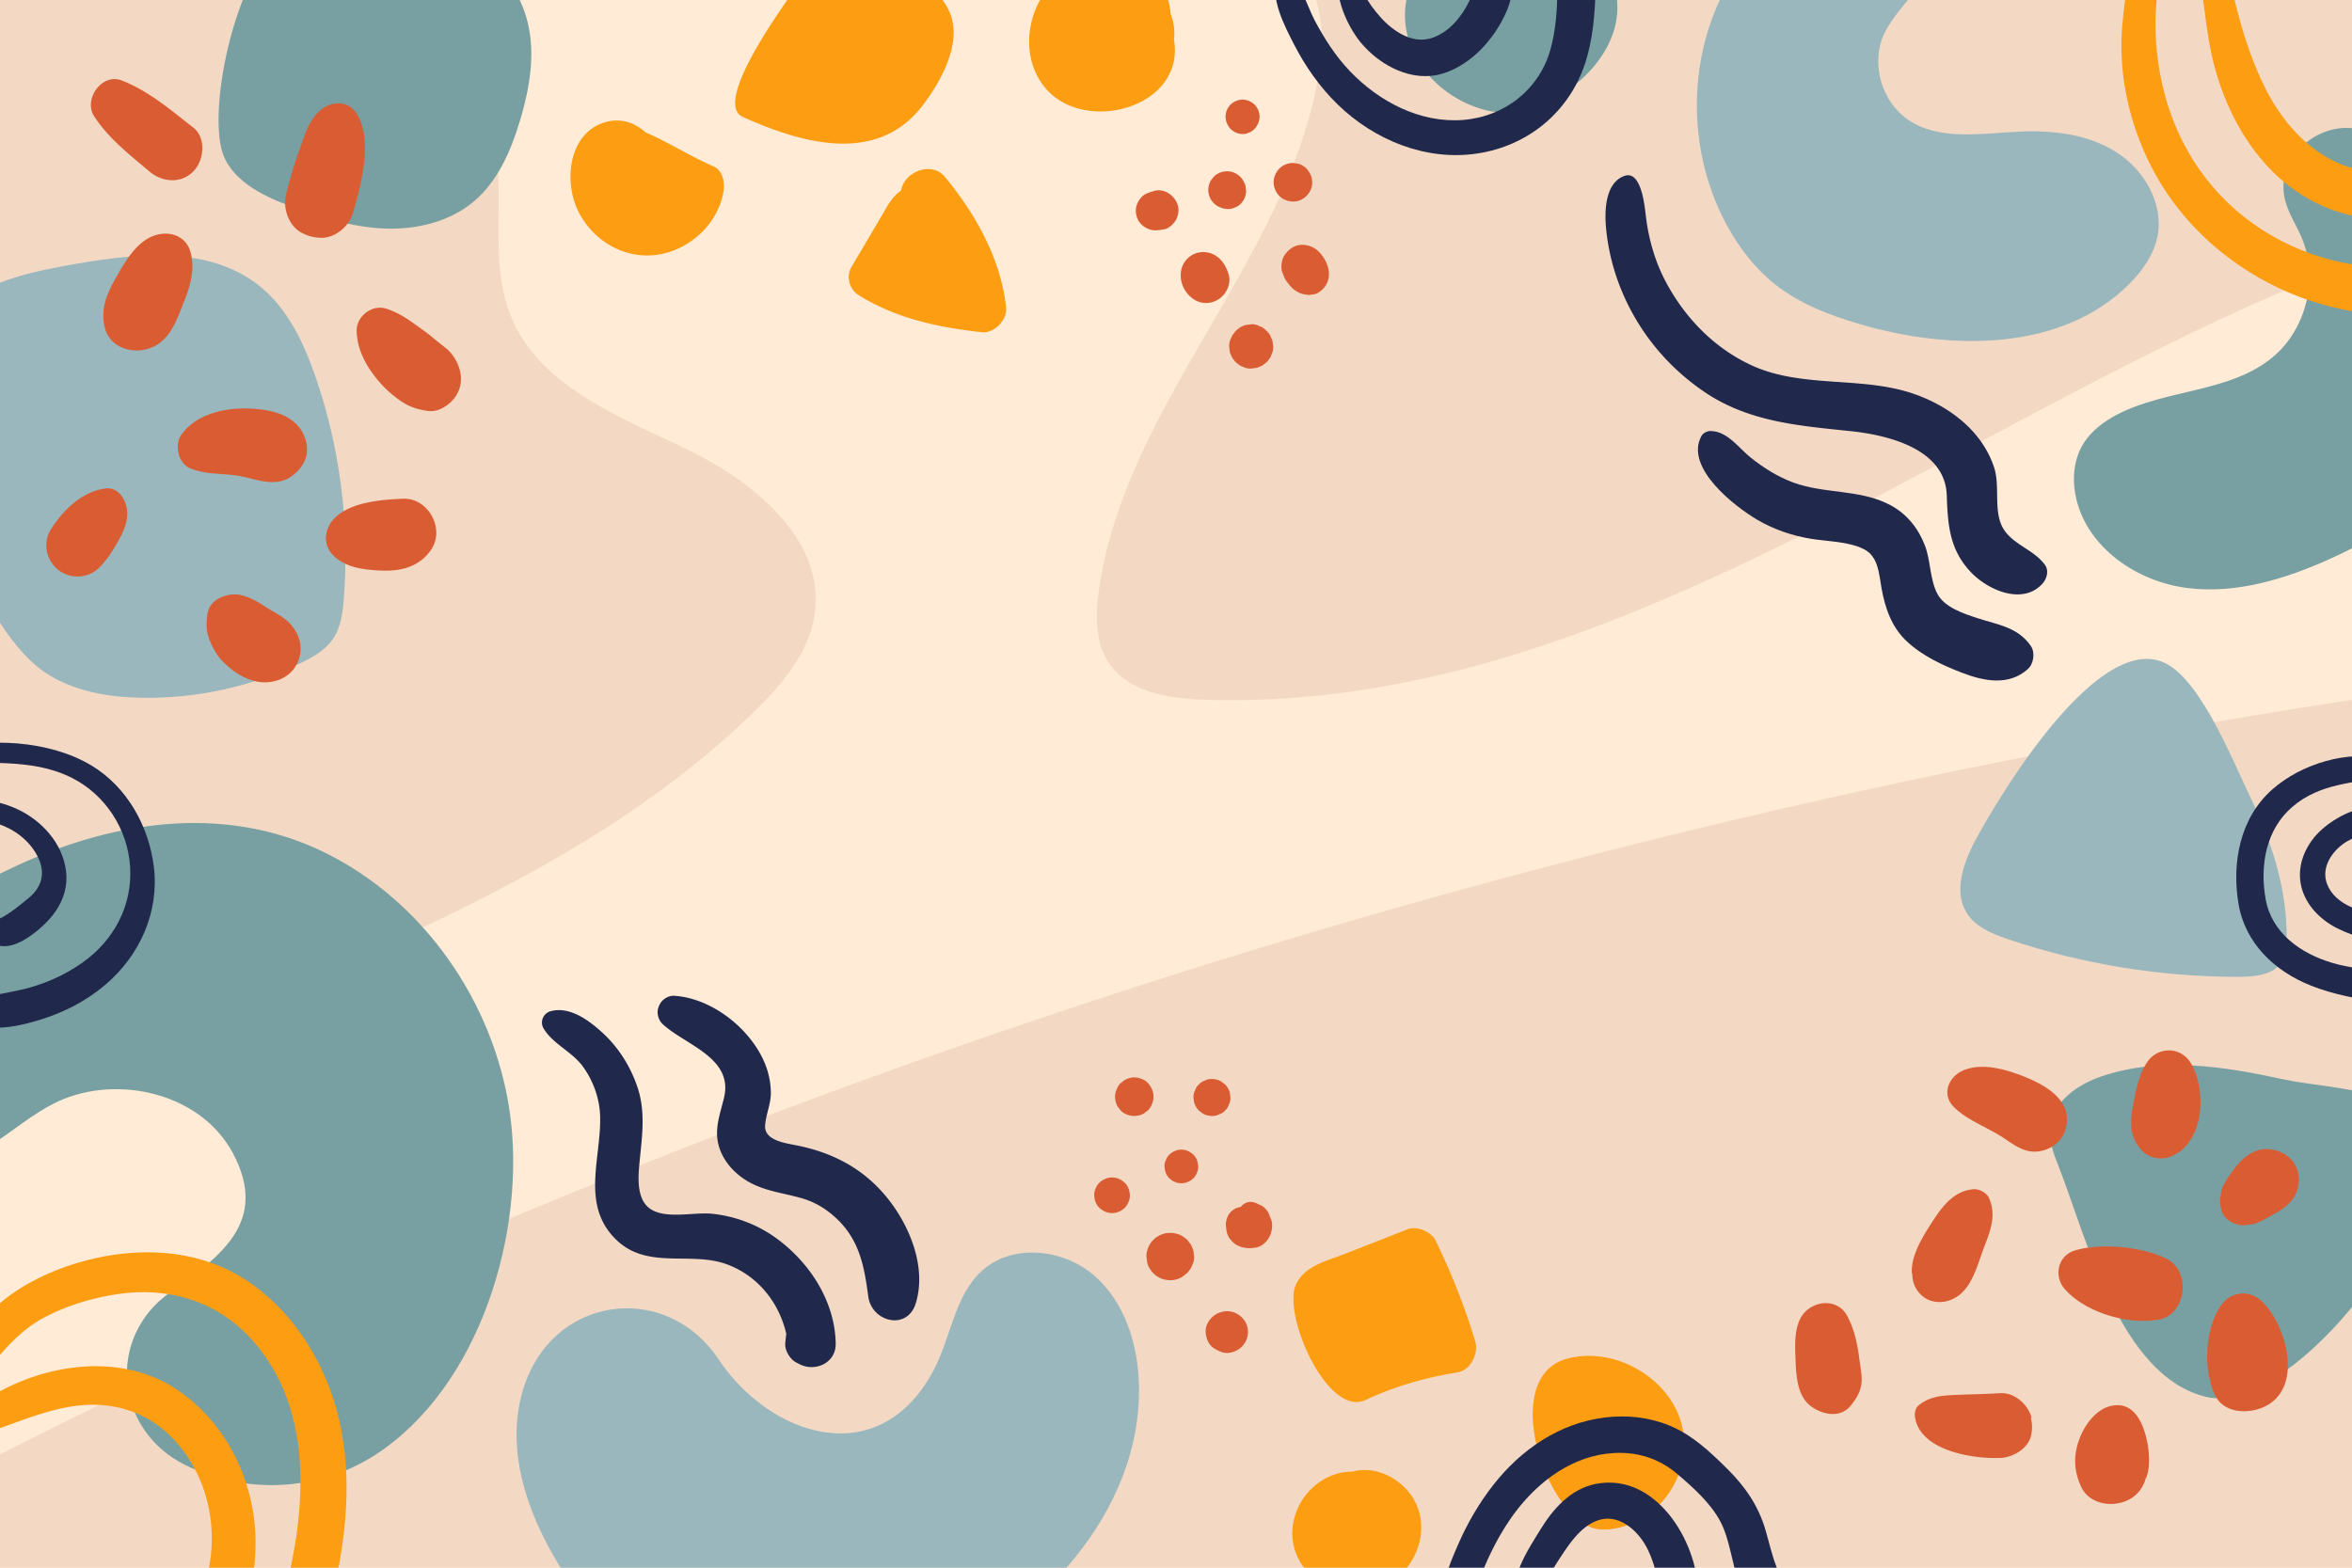
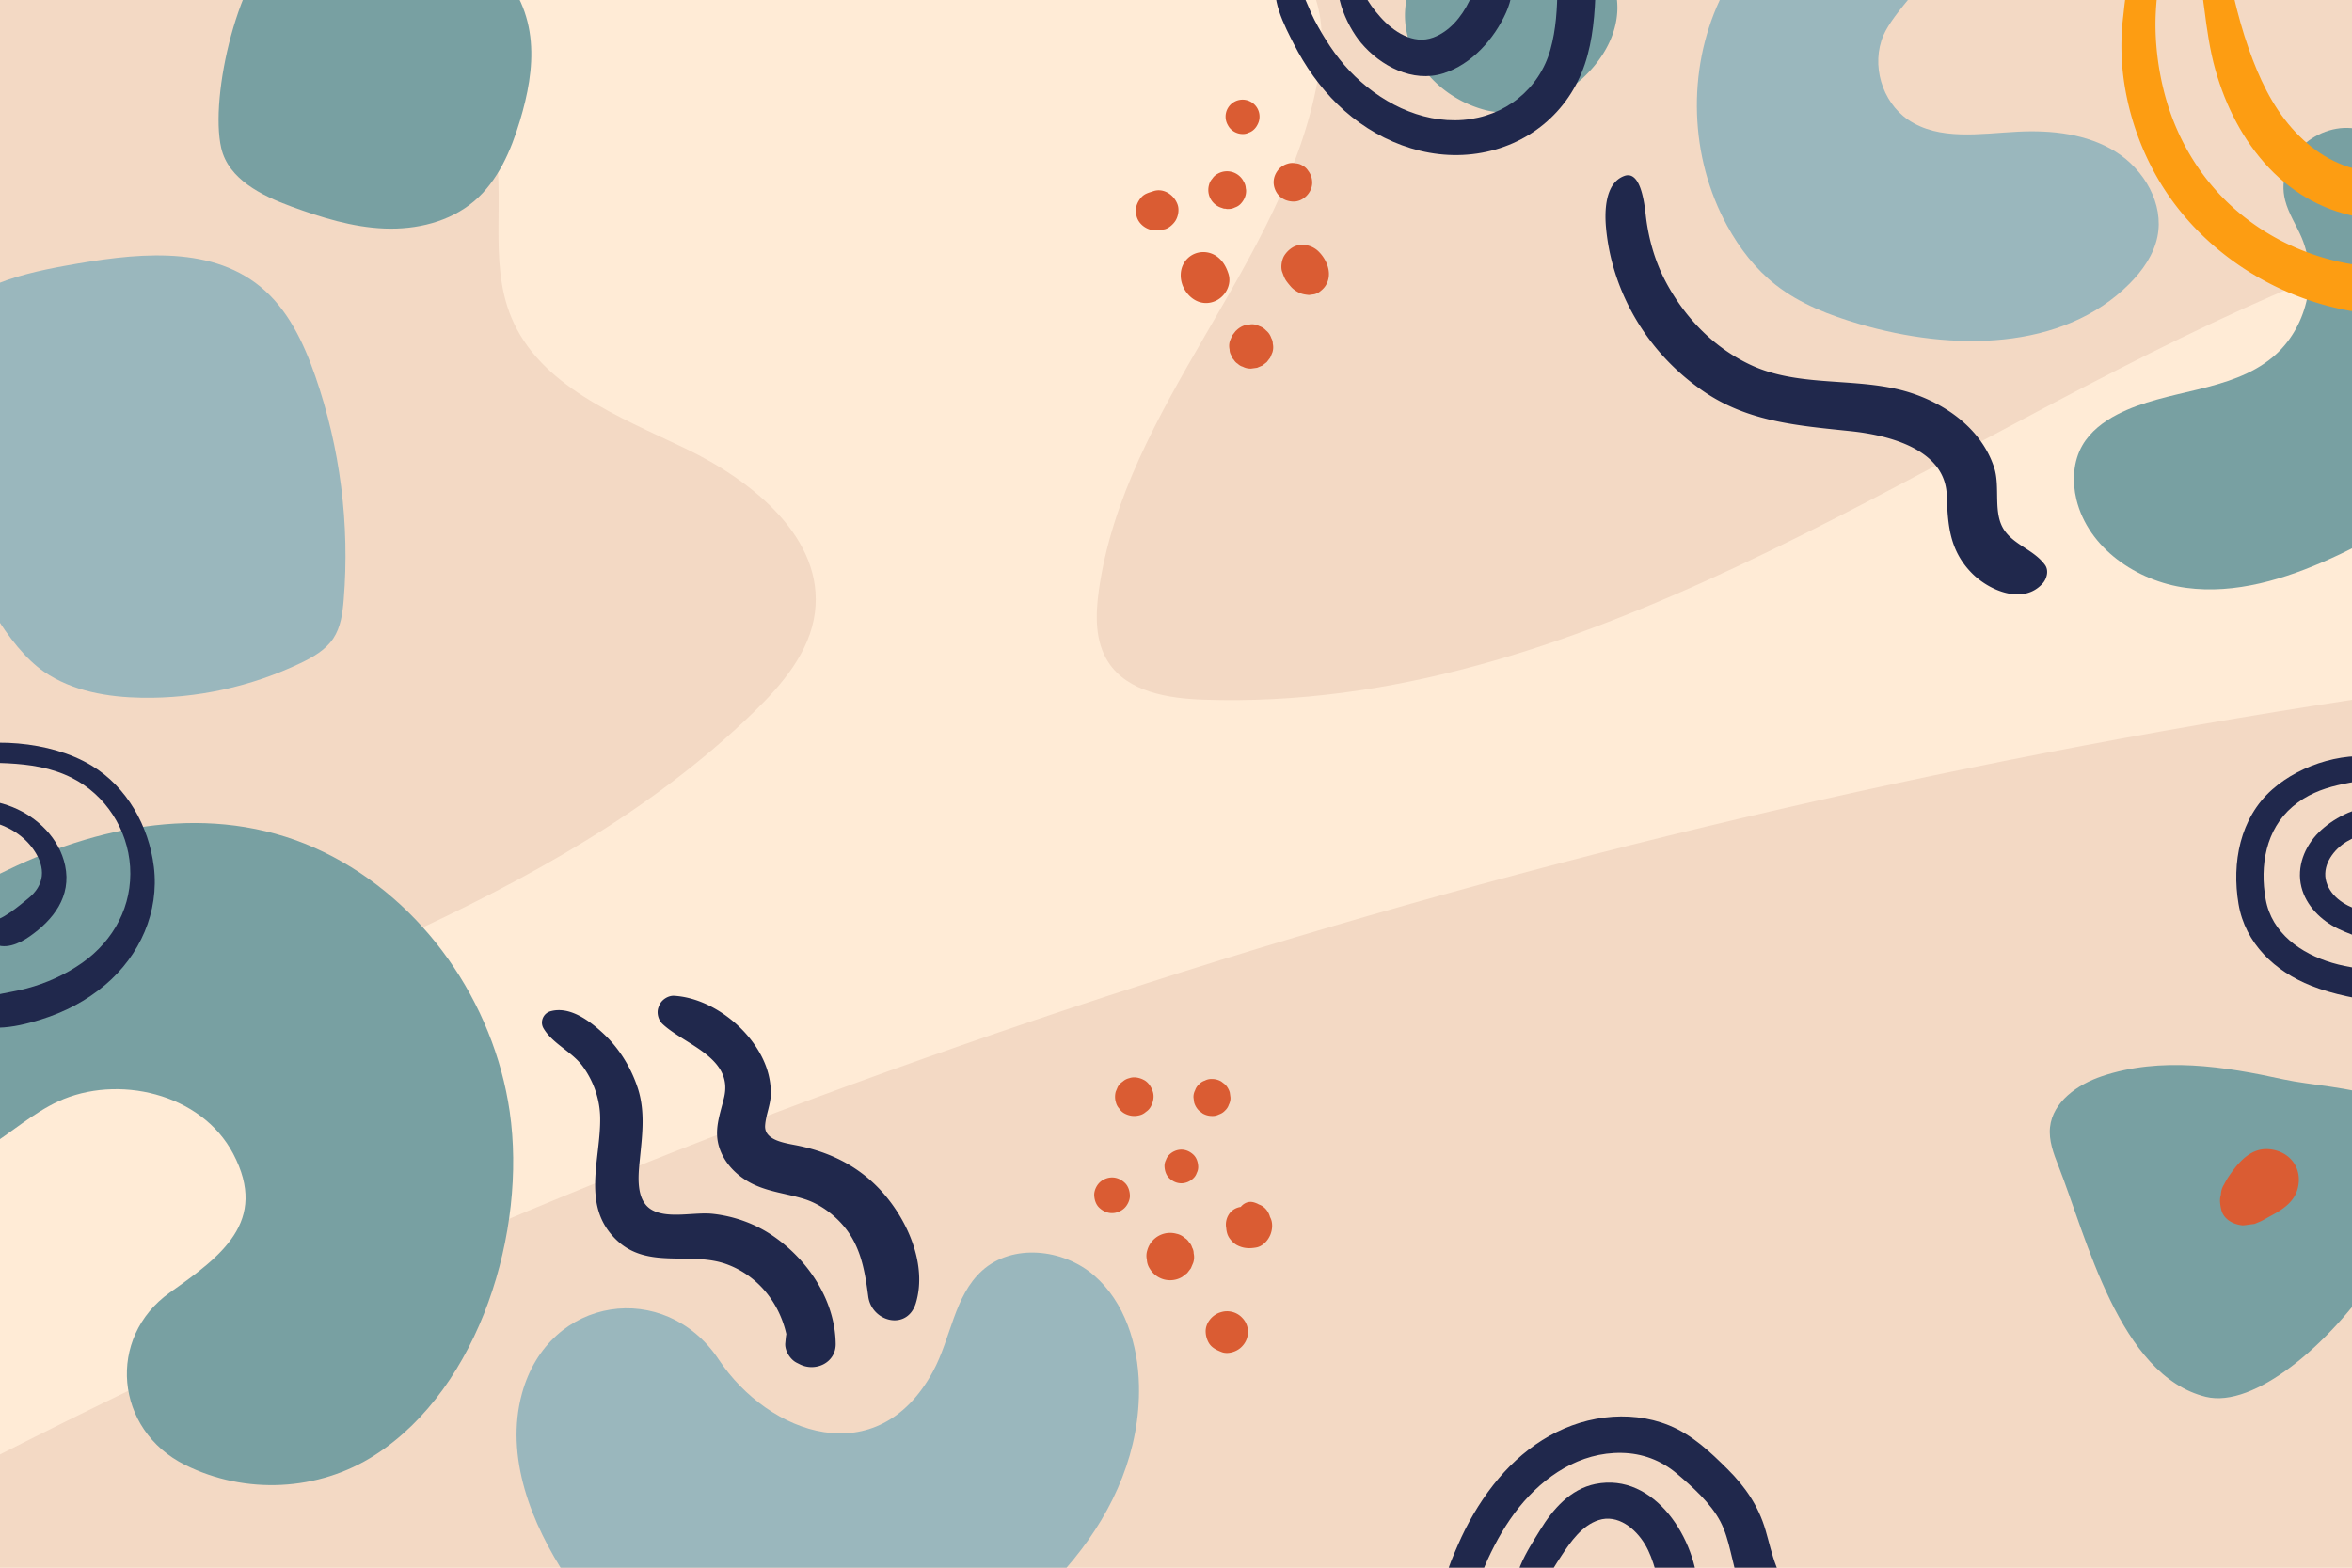
<svg xmlns="http://www.w3.org/2000/svg" xmlns:xlink="http://www.w3.org/1999/xlink" xml:space="preserve" viewBox="0 0 750 500">
  <path d="M0 0h750v500H0z" style="fill:#ffebd6" />
  <path d="M420.185 25.539c-10.641 58.458-61.575 103.998-69.795 162.845-1.086 7.777-1.241 16.259 3.047 22.837 6.2 9.508 19.098 11.564 30.443 11.943 119.547 3.998 223.081-75.566 332.012-124.977 11.134-5.05 22.517-9.822 34.107-13.871V0H419.658c2.58 8.006 2.062 17.108.527 25.539M0 355.112c81.162-40.001 175.564-65.02 240.365-128.011 9.069-8.816 17.874-19.15 19.491-31.694 3.042-23.6-19.796-42.048-41.25-52.339s-46.488-19.928-55.583-41.917c-7.382-17.847-1.623-38.444-5.566-57.351-4.005-19.204-16.873-33.474-33.585-43.8H0zM750 223.209C489.348 262.958 235.103 344.521 0 463.883V500h750z" style="fill:#f3d9c4" />
  <defs>
    <path id="a" d="M0 0h750v500H0z" />
  </defs>
  <clipPath id="b">
    <use xlink:href="#a" style="overflow:visible" />
  </clipPath>
  <path d="M-41.677 304.979c-7.83 8.458-12.392 18.847-10.085 32.053 2.169 12.412 7.364 30.946 22.077 34.925 18.89 5.109 32.483-13.395 48.231-20.671 18.824-8.697 45.608-2.75 55.828 16.711 11.378 21.665-3.974 32.72-20.189 44.222-20.306 14.404-17.582 43.864 4.835 55.005 19.193 9.539 42.499 8.481 60.557-3.157 33.622-21.67 48.437-71.749 42.958-109.518-5.064-34.909-27.467-67.239-59.159-82.729-32.665-15.965-69.33-9.69-100.924 5.644-14.172 6.878-32.658 15.124-44.129 27.515" style="clip-path:url(#b);fill:#78a0a2" />
  <path d="M166.439 444.449c-5.486 20.073 2.912 41.428 14.385 58.788 12.204 18.468 29.149 35.146 50.588 40.658 20.516 5.275 42.371-.36 61.617-9.209 37.326-17.161 71.026-51.754 70.16-92.827-.275-13.007-4.488-26.565-14.323-35.081s-26.003-10.243-35.672-1.538c-8.939 8.048-9.935 21.557-15.664 32.133-17.658 32.593-52.286 20.376-68.363-3.79-16.979-25.523-54.15-20.518-62.728 10.866M14.053 214.258c9.015 6.195 20.323 8.12 31.26 8.29 17.372.271 34.794-3.537 50.469-11.03 3.998-1.911 8.04-4.198 10.494-7.887 2.398-3.606 2.975-8.093 3.326-12.41 1.953-24.007-1.146-48.413-9.036-71.17-3.722-10.735-8.791-21.495-17.601-28.67-16.675-13.579-40.891-10.468-62.054-6.635-15.581 2.822-36.337 7.729-42.208 24.629-9.098 26.214 12.74 89.343 35.35 104.883" style="clip-path:url(#b);fill:#9ab7bd" />
  <path d="M70.553 47.253c2.291 9.862 12.835 15.134 22.341 18.618 9.585 3.513 19.48 6.601 29.68 7.011s20.842-2.106 28.619-8.718c7.6-6.461 11.734-16.083 14.602-25.636 2.46-8.195 4.192-16.754 3.463-25.28S165.11-3.823 158.642-9.426C145.155-21.112 107.02-32.103 90.983-20.58c-15.054 10.817-24.225 51.5-20.43 67.833" style="clip-path:url(#b);fill:#78a0a2" />
  <path d="M548.339.126c-10.463 22.569-9.536 50.082 2.422 71.895 3.925 7.161 9.012 13.766 15.434 18.809 7.801 6.125 17.269 9.736 26.785 12.53 29.276 8.594 64.656 8.735 86.135-12.936 4.12-4.157 7.642-9.16 8.831-14.89 2.183-10.521-4.232-21.486-13.353-27.166s-20.357-6.91-31.088-6.371c-11.987.602-25.159 2.935-35.077-3.824-8.359-5.696-11.831-17.581-7.854-26.882 6.324-14.788 45.923-42.843 8.632-50.719-26.409-5.578-50.667 17.552-60.867 39.554" style="clip-path:url(#b);fill:#9ab7bd" />
  <path d="M728.688 63.934c1.091 4.209 3.585 7.9 5.277 11.905 5.432 12.852 1.529 29.036-9.163 38.001-13.593 11.397-33.782 10.172-49.55 18.297-4.501 2.319-8.714 5.517-11.236 9.908-2.956 5.148-3.293 11.51-1.892 17.278 3.755 15.454 19.195 26.049 34.958 28.161s31.657-2.781 46.141-9.349c17.44-7.909 34.092-18.673 45.481-34.068s16.851-35.988 10.966-54.211c-1.885-5.835-4.853-11.28-8.363-16.308-7.858-11.256-25.151-29.041-39.143-32.312-12.588-2.943-27.027 8.997-23.476 22.698" style="clip-path:url(#b);fill:#78a0a2" />
-   <path d="M629.994 267.827c-4.301 8.002-7.688 18.178-1.499 25.141 3.018 3.396 7.725 5.206 12.288 6.739 23.227 7.802 48.061 11.836 72.903 11.845 4.783.001 10.229-.426 13.158-3.774 1.987-2.271 2.274-5.337 2.314-8.215.222-15.823-4.733-31.141-11.706-45.577-5.068-10.492-15.238-36.139-26.467-42.212-21.348-11.548-53.313 41.766-60.991 56.053" style="clip-path:url(#b);fill:#9ab7bd" />
  <path d="M759.242 350.26c40.206 14.876-25.324 102.672-55.837 95.243-27.619-6.724-38.115-51.078-47.024-73.65-1.563-3.959-3.127-8.119-2.673-12.351.869-8.093 8.733-13.608 16.445-16.218 18.85-6.379 39.106-3.165 58.055.984 8.397 1.837 21.267 2.381 31.034 5.992" style="clip-path:url(#b);fill:#78a0a2" />
-   <path d="M61.64 40.697c-7.224-5.639-14.188-11.665-22.806-15.03-6.353-2.48-12.336 6.032-8.801 11.448 4.595 7.04 11.257 12.209 17.615 17.573 4.082 3.443 9.988 4.003 13.992 0 3.42-3.419 4.236-10.684 0-13.991M113.882 36.468c-2.587-4.423-7.877-4.376-11.493-1.481-3.93 3.146-5.268 8.329-6.93 12.884-1.659 4.545-2.988 9.249-4.202 13.934-1.171 4.52.716 10.301 5.096 12.523 1.916.972 3.452 1.371 5.597 1.514 4.822.32 9.446-3.674 10.693-8.141 2.515-9.005 6.285-22.608 1.239-31.233M60.786 80.512c-1.552-5.766-7.537-7.184-12.424-5.055-4.727 2.06-8.032 7.235-10.514 11.581-3.188 5.582-5.938 10.509-4.503 17.138 1.551 7.165 9.846 9.214 15.653 6.368 5.742-2.813 7.568-9.129 9.81-14.669 1.979-4.892 3.384-10.139 1.978-15.363M97.594 140.802c-2.286-8.993-12.428-10.638-20.441-10.517-7.142.108-15.234 2.438-19.416 8.516-2.144 3.115-.872 8.945 2.751 10.492 4.944 2.11 9.987 1.615 15.216 2.417 5.847.897 11.979 4.076 17.418.083 3.591-2.636 5.621-6.474 4.472-10.991M145.614 115.376c-.751-1.511-1.823-2.89-3.047-4.057.119.113-1.583-1.236-2.089-1.637-2.734-2.183-3.04-2.572-6.282-4.91-3.595-2.592-6.575-4.884-11.06-6.33-4.522-1.458-9.55 2.479-9.406 7.165.188 6.098 3.035 11.178 6.889 15.797a34.8 34.8 0 0 0 5.166 5.01c3.528 2.8 6.165 4.059 10.815 4.67 3.511.462 7.342-2.313 9.014-5.17 1.984-3.389 1.694-7.132 0-10.538M40.509 162.63c-.371-3.313-2.855-7.345-6.846-6.846-7.446.93-13.738 7.03-17.556 13.283-2.576 4.218-1.25 9.819 2.546 12.752 3.861 2.983 9.459 2.727 12.979-.773 2.402-2.387 4.351-5.398 5.993-8.347 1.707-3.067 3.289-6.448 2.884-10.069M92.798 199.262c-2.169-2.55-5.234-3.831-7.971-5.64-2.447-1.618-5.199-3.203-8.063-3.842-4.08-.91-9.948 1.221-10.606 6.022-.501 3.656-.405 6.052 1.148 9.458.943 2.069 2.095 4.025 3.701 5.673 3.631 3.726 8.838 7.024 14.195 6.668 4.36-.29 8.071-2.466 9.817-6.604 1.764-4.181.646-8.363-2.221-11.735M128.493 159.061c-6.977.303-17.352 1.073-22.281 6.736-2.836 3.258-3.207 8.043 0 11.276 4.041 4.074 9.987 4.686 15.488 4.912 6.379.263 12.376-1.335 15.955-6.96 4.23-6.646-1.245-16.307-9.162-15.964M592.818 432.842c-.614-4.687-1.674-9.329-3.868-13.291-2.711-4.896-8.936-4.941-12.8-1.649-3.829 3.262-3.835 9.568-3.65 14.182.218 5.418.193 12.688 4.791 16.281 3.548 2.773 9.436 4.151 12.823 0 2.166-2.655 3.6-5.161 3.532-8.689-.044-2.259-.535-4.597-.828-6.834M647.567 452.176l.278.074-.095-.321c-1.221-4.144-5.42-7.859-9.962-7.585-4.773.288-9.547.358-14.316.561-4.332.184-8.216.514-11.659 3.318-1.213.987-1.374 2.756-1.1 4.162 2.037 10.457 18.524 12.935 27.075 12.622 4.107-.15 9.267-3.07 9.962-7.585l.095-.615a11.2 11.2 0 0 0-.278-4.631M634.268 382.122c-.729-1.679-3.148-2.971-4.932-2.829-6.118.49-9.779 5.182-12.927 10.023-3.085 4.746-7.323 11.281-6.716 17.087l.116-.067a8.7 8.7 0 0 0 .661 3.543c2.595 6.158 9.836 6.933 14.627 2.904 4.262-3.585 5.829-10.524 7.812-15.598 1.989-5.092 3.641-9.805 1.359-15.063M645.977 343.579c-5.886-2.411-13.7-4.783-19.871-2.214-4.685 1.95-7.152 7.601-3.084 11.683 4.288 4.303 10.657 6.446 15.706 9.78 3.055 2.017 6.155 4.479 10.014 4.479 4.328 0 8.644-2.785 9.888-6.997 2.631-8.908-5.76-13.908-12.653-16.731M698.516 338.929c-3.26-5.282-10.652-5.143-13.942 0-2.514 3.93-3.403 8.41-4.268 12.921-1.109 5.782-1.562 10.425 2.664 15.075 1.999 2.2 5.596 3.091 8.413 2.224 11.411-3.515 12.652-21.279 7.133-30.22M690.907 401.491c-7.718-3.859-20.763-5.145-29.178-2.697-5.58 1.623-6.956 8.248-3.273 12.398 6.691 7.539 20.273 11.422 29.918 9.683 8.858-1.598 10.41-15.445 2.533-19.384M721.066 414.885c-4.081-3.757-9.943-2.858-12.969 1.671-5.03 7.529-5.55 19.956-1.896 28.178 2.682 6.036 10.461 6.315 15.544 4.076 13.188-5.812 7.367-26.517-.679-33.925M683.997 457.078c-1.552-5.135-4.615-10.089-10.896-8.663-4.691 1.065-8.242 5.951-9.888 10.168-2.075 5.317-2.021 10.338.402 15.57 3.121 6.739 13.006 7.083 17.796 2.293 1.441-1.441 2.378-3.219 2.856-5.102l.058.102c1.688-4.05.91-10.27-.328-14.368" style="clip-path:url(#b);fill:#da5c33" />
  <g style="clip-path:url(#b)">
    <path d="M716.617 390.67c.105-.006.261-.018.511-.04.708-.121.187-.048-.511.04M723.503 366.524c-5.627-.465-9.515 3.954-12.411 8.101a26 26 0 0 0-1.878 3.125 6.4 6.4 0 0 0-1.019 3.193l-.045.321c-.459 1.351-.152 3.062.117 4.364.67 3.246 3.834 4.895 6.812 5.186.195.019.933-.068 1.538-.144-.424.026.326-.075 2.294-.306l2.051-.866c1.097-.533 2.164-1.185 3.241-1.763 3.821-2.05 7.548-4.467 8.57-9.042 1.446-6.467-2.878-11.641-9.27-12.169" style="fill:#da5c33" />
  </g>
  <path d="M246.43 394.142c-5.686-3.882-12.346-6.259-19.172-7.006-5.732-.627-13.923 1.619-19.166-1.133-5.561-2.92-4.565-11.183-4.053-16.35.764-7.718 1.785-15.248-.724-22.787-2.142-6.435-5.839-12.459-10.796-17.113-4.295-4.032-10.752-8.993-17.004-7.214-2.288.651-3.418 3.35-2.206 5.423 2.926 5.003 9.167 7.461 12.616 12.275 3.371 4.704 5.349 10.34 5.452 16.137.238 13.409-6.207 28.171 5.211 39.109 10.047 9.624 23.745 3.409 35.442 7.847 9.778 3.71 16.478 12.239 18.712 22.165-.173.965-.239 1.959-.332 2.845-.248 2.35 1.529 5.233 3.597 6.271l1.055.53c4.99 2.506 11.506-.502 11.422-6.555-.194-13.919-8.826-26.78-20.054-34.444M283.961 383.392c-7.514-9.998-17.571-15.579-29.694-18.035-3.934-.797-10.621-1.603-10.289-6.416.236-3.419 1.789-6.617 1.824-10.129.029-2.93-.526-5.961-1.532-8.699-4.208-11.455-16.913-21.749-29.276-22.518-1.751-.109-3.744 1.062-4.549 2.609a7 7 0 0 0-.461 1.048l-.07.211c-.569 1.717.051 3.899 1.355 5.125 7.076 6.655 22.654 10.691 19.62 23.459-1.339 5.634-3.428 10.572-1.374 16.389 1.799 5.096 5.979 9.036 10.792 11.322 5.126 2.434 10.662 2.953 16.019 4.615 4.196 1.302 7.921 3.755 11.02 6.84 6.918 6.884 8.318 15.233 9.523 24.285 1.088 8.167 12.499 11.071 15.192 2.056 3.251-10.882-1.432-23.29-8.1-32.162M652.112 180.194c-3.401-4.695-9.408-6.19-12.776-10.792-4.059-5.544-1.367-13.861-3.438-20.249-4.335-13.37-17.59-21.934-30.734-25.005-15.457-3.612-32.313-.9-46.979-7.794-11.587-5.446-20.679-14.815-26.748-25.998-3.483-6.418-5.554-13.402-6.512-20.626-.372-2.803-1.259-15.724-7.001-13.602-6.149 2.273-6.3 11.26-5.779 16.723.66 6.913 2.35 13.588 5.016 19.994 5.447 13.091 14.607 24.212 26.353 32.165 14.188 9.605 30.148 10.77 46.697 12.511 11.813 1.242 30.087 5.634 30.57 20.473.309 9.502.898 17.526 7.922 24.734 5.419 5.56 16.388 10.374 22.65 3.357 1.325-1.484 2.054-4.103.759-5.891" style="clip-path:url(#b);fill:#20284c" />
-   <path d="M647.571 205.997c-4.164-5.983-10.441-6.714-16.908-8.813-4.318-1.401-10.511-3.423-12.806-7.664-2.503-4.625-2.162-10.622-4.046-15.546-2.103-5.497-5.768-10.064-11.007-12.87-9.604-5.144-21.026-3.491-31.087-7.254-4.905-1.835-9.285-4.593-13.372-7.833-3.954-3.134-7.438-8.478-12.87-8.552-1.173-.016-2.429.66-2.985 1.712-5.281 9.989 10.57 22.299 17.854 26.588 5.201 3.063 11.054 5.063 16.995 6.055 5.448.91 11.912.818 16.952 3.299 4.721 2.323 4.865 7.944 5.698 12.543 1.145 6.318 3.215 12.362 8.022 16.866 5.018 4.702 11.482 7.695 17.836 10.118 6.968 2.657 14.732 4.142 20.764-1.225 1.885-1.677 2.432-5.309.96-7.424" style="clip-path:url(#b);fill:#20284c" />
-   <path d="M302.682 3.603c-2.22-4.847-6.61-8.744-10.417-12.364-4.721-4.491-9.488-8.935-14.231-13.402-2.621-2.469-7.805-3.169-10.318 0-4.958 6.251-43.251 53.908-30.81 59.483 18.651 8.357 42.821 15.457 57.403-3.816 5.849-7.73 12.816-20.199 8.373-29.901M320.821 98.221c-1.532-15.434-9.789-30.058-19.519-41.815-4.075-4.924-12.267-1.921-13.805 3.645-.076.276-.172.538-.253.81-2.861 1.868-4.615 5.443-6.403 8.475l-9.308 15.788c-1.851 3.139-.673 7.222 2.384 9.094 12.175 7.451 25.156 10.176 39.159 11.748 3.89.436 8.125-3.913 7.745-7.745M374.346 12.613c.344-2.725-.035-5.549-1.044-8.216a28 28 0 0 0-.709-4.144c-2.775-11.043-17.835-25.788-28.434-14.07-1.104 1.221-1.935 2.637-2.513 4.153-4.639 2.431-8.877 7.196-10.741 11.084-4.153 8.661-3.808 19.421 2.651 26.887 12.725 14.709 44.532 5.801 40.79-15.694M227.523 53.066c-7.326-3.166-14.36-7.691-21.737-10.888-3.201-2.945-7.578-4.457-11.976-3.422-12.128 2.854-14.133 18.093-9.797 27.784 4.45 9.946 14.91 16.348 25.816 14.679 10.204-1.561 19.309-9.975 20.887-20.31.42-2.76-.209-6.553-3.193-7.843M470.402 427.757c-3.319-10.994-7.547-21.667-12.557-31.999-1.4-2.887-5.965-4.883-9.037-3.678l-19.953 7.828c-5.693 2.233-12.68 3.717-15.558 9.664-4.553 9.436 9.96 42.666 22.174 36.936 9.298-4.362 19.151-7.168 29.279-8.797 4.252-.683 6.808-6.124 5.652-9.954M534.836 450.285c-5.731-12.695-21.503-20.611-35.115-16.953-22.386 6.02-6.148 52.548 10.053 54.398 3.787.433 7.753-.567 11.186-2.1 13.218-5.901 19.864-22.078 13.876-35.345M452.451 481.944c-2.569-8.754-12.569-15.002-21.15-12.582a17.6 17.6 0 0 0-7.052 1.412c-10.091 4.287-15.359 16.668-10.074 26.636 5.031 9.488 17.118 13.548 26.744 8.874 8.865-4.305 14.373-14.658 11.532-24.34" style="clip-path:url(#b);fill:#fd9d12" />
  <path d="M506.847-16.867a36.3 36.3 0 0 0-5.816-4.696c-4.141-4.921-9.702-8.19-16.404-8.579-7.373-.428-14.16 2.65-19.335 7.885a37.6 37.6 0 0 0-7.899 6.186c-19.793 20.27-5.319 45.486 16.149 51.154 22.82 6.024 59.121-26.341 33.305-51.95" style="clip-path:url(#b);fill:#78a0a2" />
-   <path d="M105.378 443.497c-5.148-14.019-14.025-26.585-26.521-34.96-14.312-9.593-31.95-10.914-48.442-7.242-15.797 3.517-34.84 12.794-41.072 28.846-1.764 4.542 5.131 8.449 8.226 4.789 5.071-5.997 9.643-11.083 16.684-14.817 7.065-3.745 15.205-6.174 23.09-7.357 15.958-2.395 31.097 1.922 42.255 13.718 10.705 11.318 15.556 26.556 16.13 41.911.343 9.18-.512 18.458-2.235 27.472-1.035 5.412-2.451 15.318-9.193 15.814-1.386.102-2.488 1.305-2.091 2.744 1.717 6.227 10.364 7.522 15.458 4.899 7.685-3.956 9.253-13.608 10.627-21.291 3.224-18.022 3.474-37.122-2.916-54.526" style="clip-path:url(#b);fill:#fd9d12" />
-   <path d="M56.494 443.247c-20.632-13.928-50.553-6.974-68.294 8.664-2.844 2.507.181 7.091 3.592 6.17 10.976-2.966 21.299-8.341 32.709-9.727 10.784-1.31 21.116 1.443 29.109 8.958 13.66 12.842 17.276 33.375 10.801 50.669-1.385 3.698-4.02 8.761-1.804 12.602 2.624 4.549 8.073 3.006 10.997-.263 6.106-6.829 7.692-18.249 7.872-27.055.399-19.546-8.638-38.985-24.982-50.018M778.979 79.365c-1.343-.302-3.033.942-2.451 2.451.027.19.064.343.106.476a5 5 0 0 0-.543.422c-1.015.535-1.916 1.109-3.053 1.47-2.557.811-5.318.819-7.972.933-6.587.284-13.12-.241-19.549-1.711-13.249-3.03-25.548-9.509-35.331-18.978-9.855-9.539-16.661-21.721-20.067-34.981-1.703-6.629-2.656-13.504-2.774-20.348-.059-3.423.14-6.812.474-10.216.298-3.036 1.063-6.514-.856-9.119-.948-1.287-2.292-1.674-3.768-.988-5.18 2.407-5.544 11.415-6.143 16.38a78.5 78.5 0 0 0 .31 21.263c2.081 13.746 7.554 27.19 15.872 38.347 16.583 22.243 44.045 35.911 71.831 35.716 7.211-.051 16.38-.896 19.86-8.255 2.351-4.973-.47-11.628-5.946-12.862" style="clip-path:url(#b);fill:#fd9d12" />
+   <path d="M56.494 443.247M778.979 79.365c-1.343-.302-3.033.942-2.451 2.451.027.19.064.343.106.476a5 5 0 0 0-.543.422c-1.015.535-1.916 1.109-3.053 1.47-2.557.811-5.318.819-7.972.933-6.587.284-13.12-.241-19.549-1.711-13.249-3.03-25.548-9.509-35.331-18.978-9.855-9.539-16.661-21.721-20.067-34.981-1.703-6.629-2.656-13.504-2.774-20.348-.059-3.423.14-6.812.474-10.216.298-3.036 1.063-6.514-.856-9.119-.948-1.287-2.292-1.674-3.768-.988-5.18 2.407-5.544 11.415-6.143 16.38a78.5 78.5 0 0 0 .31 21.263c2.081 13.746 7.554 27.19 15.872 38.347 16.583 22.243 44.045 35.911 71.831 35.716 7.211-.051 16.38-.896 19.86-8.255 2.351-4.973-.47-11.628-5.946-12.862" style="clip-path:url(#b);fill:#fd9d12" />
  <path d="M782.163 53.832c-4.682-.155-8.993-.511-13.661.192-4.764.718-9.779 1.116-14.568.395-9.206-1.385-16.984-6.628-23.058-13.491-6.474-7.315-10.554-16.172-13.78-25.299-1.929-5.457-3.457-11.044-4.795-16.672-1.117-4.699-1.581-9.043-5.828-11.816-.539-.352-1.49-.267-1.917.247-3.72 4.478-2.314 10.174-1.63 15.588.82 6.489 1.745 13.061 3.529 19.367 3.253 11.496 8.833 22.513 17.088 31.222 7.992 8.431 18.441 14.215 29.988 15.802 12.003 1.649 24.742-.581 30.506-12.273.729-1.483-.158-3.205-1.874-3.262" style="clip-path:url(#b);fill:#fd9d12" />
  <path d="M391.723 87.307c-.683-2.121-1.704-3.991-3.486-5.367-2.803-2.165-6.839-2.063-9.436.382-3.004 2.829-2.891 7.482-.631 10.698 2.143 3.049 5.674 4.547 9.259 3.034 3.258-1.375 5.433-5.207 4.294-8.747M420.332 80.079c-2.131-2.023-5.723-2.738-8.308-1.072a8.2 8.2 0 0 0-2.46 2.46c-.854 1.324-1.267 3.779-.691 5.282.322.842.595 1.723 1.064 2.495.371.612 1.121 1.514 1.664 2.145.573.666 1.281 1.205 2.047 1.648 1.281.741 2.274.897 3.727 1.049l1.68-.226a4.76 4.76 0 0 0 2.15-1.131c1.104-.853 1.849-1.927 2.265-3.283 1.022-3.331-.729-7.079-3.138-9.367M405.866 109.605a3.5 3.5 0 0 0-.479-1.771 5.25 5.25 0 0 0-1.451-2.258l-.229-.194a5 5 0 0 0-2.154-1.384 5.04 5.04 0 0 0-2.578-.576l-1.779.239a6.7 6.7 0 0 0-2.953 1.721l-.229.194-1.097 1.42-.707 1.676a5.3 5.3 0 0 0-.125 2.798 3.5 3.5 0 0 0 .479 1.771q.25.891.902 1.548.467.79 1.259 1.258.657.652 1.548.902a5.3 5.3 0 0 0 2.703.604l1.865-.251 1.676-.707 1.42-1.097 1.097-1.42.707-1.676a5.3 5.3 0 0 0 .125-2.797M397.248 60.043a4.34 4.34 0 0 0-.693-2.17q-.072-.148-.145-.295a6 6 0 0 0-2.138-2.138 5.93 5.93 0 0 0-3.008-.814 5.93 5.93 0 0 0-3.008.814 4.5 4.5 0 0 0-1.672 1.535 4.5 4.5 0 0 0-1.067 2.027 5.95 5.95 0 0 0 1.533 5.799 5.96 5.96 0 0 0 2.63 1.533q.118.048.238.094.387.159.823.123.428.14.86.098a4.33 4.33 0 0 0 2.216-.495 4.3 4.3 0 0 0 1.851-1.189c1.031-1.123 1.691-2.511 1.685-4.068a3.3 3.3 0 0 0-.105-.854M375.557 65.391c-1.004-3.102-4.426-5.558-7.779-4.417-1.357.462-2.711.741-3.75 1.873-1.393 1.517-2.178 3.563-1.703 5.611l.103.442c.61 2.633 3.352 4.583 5.999 4.568.913-.005 1.809-.176 2.713-.298 1.45-.195 3.081-1.712 3.779-2.906.794-1.356 1.13-3.353.638-4.873M417.112 54.412a4.65 4.65 0 0 0-1.725-1.583 4.6 4.6 0 0 0-2.286-.73 4.66 4.66 0 0 0-2.452.11 6.14 6.14 0 0 0-2.713 1.581c-1.104 1.203-1.801 2.682-1.801 4.347 0 1.576.686 3.232 1.801 4.347 1.177 1.177 2.716 1.728 4.347 1.801 3.261.146 6.226-2.906 6.149-6.118-.033-1.442-.449-2.629-1.32-3.755M400.898 34.465a5.46 5.46 0 0 0-4.674-2.681 5.46 5.46 0 0 0-4.674 2.681 5.4 5.4 0 0 0-.739 2.732q.004 1.466.739 2.732c.875 1.71 2.767 2.809 4.674 2.809a3.94 3.94 0 0 0 2.013-.45 3.4 3.4 0 0 0 .671-.289c.819-.441 1.57-1.248 1.991-2.07q.735-1.266.739-2.732a5.4 5.4 0 0 0-.74-2.732M380.633 399.743a3.7 3.7 0 0 0-.511-1.89 3.74 3.74 0 0 0-.963-1.652 3.8 3.8 0 0 0-1.344-1.344 5.65 5.65 0 0 0-2.547-1.341l-.134-.027a7.6 7.6 0 0 0-4.014 0 7.55 7.55 0 0 0-3.332 1.942 7.54 7.54 0 0 0-1.941 3.331 5.7 5.7 0 0 0-.135 3.01 5.6 5.6 0 0 0 .896 2.807 7.6 7.6 0 0 0 2.708 2.708 7.5 7.5 0 0 0 3.81 1.031 7.5 7.5 0 0 0 3.81-1.031l.119-.082 1.516-1.171 1.171-1.516.755-1.789q.47-1.492.136-2.986M358.629 377.205c-1.112-1.021-2.479-1.665-4.019-1.665-1.457 0-2.988.634-4.019 1.665-.986.986-1.728 2.603-1.665 4.019.066 1.47.549 2.994 1.665 4.019 1.112 1.021 2.479 1.665 4.019 1.665 1.457 0 2.988-.634 4.019-1.665.986-.986 1.728-2.603 1.665-4.019-.066-1.47-.549-2.994-1.665-4.019M367.611 348.17l-.033-.104c-.455-1.418-1.412-2.886-2.771-3.604-1.381-.73-3.118-1.138-4.646-.608l-.093.032a4.6 4.6 0 0 0-2.085 1.098 4.6 4.6 0 0 0-1.579 1.721l-.618 1.465a6.2 6.2 0 0 0 0 3.26l.042.101a4.5 4.5 0 0 0 1.078 2.047 4.56 4.56 0 0 0 1.689 1.551c1.456.769 3.018 1.006 4.639.607l.095-.023a4.6 4.6 0 0 0 2.085-1.098 4.6 4.6 0 0 0 1.579-1.721c.753-1.424 1.125-3.143.618-4.724M380.503 368.237c-1.05-.964-2.341-1.572-3.796-1.572-1.376 0-2.822.599-3.796 1.572a4.03 4.03 0 0 0-1.11 1.728 4.04 4.04 0 0 0-.462 2.068c.062 1.388.518 2.828 1.572 3.796 1.05.964 2.341 1.572 3.796 1.572 1.376 0 2.822-.599 3.796-1.572a4.03 4.03 0 0 0 1.11-1.727q.504-.96.462-2.068c-.062-1.39-.518-2.83-1.572-3.797M392.154 348.465a5.9 5.9 0 0 0-1.516-2.602l-1.193-.922a5.87 5.87 0 0 0-2.976-.805 4.44 4.44 0 0 0-2.272.508 4.4 4.4 0 0 0-1.898 1.219 4.4 4.4 0 0 0-1.219 1.898 4.44 4.44 0 0 0-.508 2.272l.211 1.568q.42 1.498 1.516 2.602l1.193.922q1.38.8 2.976.805a4.44 4.44 0 0 0 2.272-.508 4.4 4.4 0 0 0 1.898-1.219 4.4 4.4 0 0 0 1.219-1.898 4.45 4.45 0 0 0 .508-2.272zM404.977 388.154c-.04-.151-.079-.303-.13-.449-.592-1.691-1.822-3.027-3.449-3.571a4 4 0 0 0-.494-.263c-1.04-.447-1.975-.722-3.115-.408-.793.218-1.622.78-2.145 1.474-1.356.17-2.672.904-3.479 1.949a6 6 0 0 0-1.135 4.893c.008.122.01.242.028.368.115.855.316 1.643.762 2.404.55.94 1.624 2.056 2.585 2.564 2.015 1.065 3.971 1.163 6.181.765 2.064-.372 3.707-2.174 4.478-4.001.713-1.689.896-4.035-.087-5.725M396.125 420.312l-.155-.159c-1.628-1.669-4.2-2.347-6.441-1.703l-.289.083c-2.653.763-4.913 3.423-4.785 6.285a7.7 7.7 0 0 0 .89 3.289c.828 1.567 2.334 2.374 3.895 2.995l.289.115c2.085.83 4.963-.143 6.441-1.703l.155-.164c2.397-2.526 2.467-6.508 0-9.038" style="clip-path:url(#b);fill:#da5c33" />
  <path d="M763.796 295.863c-1.932-4.125-5.638-3.95-9.645-5.008-4.838-1.277-10.008-3.781-12.02-8.689-1.988-4.851.828-9.739 4.67-12.72 3.839-2.978 8.802-3.635 12.531-6.683 2.248-1.837.126-4.774-2.096-5.06-6.013-.772-13.717 3.652-17.845 7.784-4.541 4.546-7.113 11.017-5.526 17.401 1.492 6.002 6.341 10.748 11.783 13.355 4.887 2.341 13.805 5.865 17.983.897.33-.391.38-.818.165-1.277" style="clip-path:url(#b);fill:#20284c" />
  <path d="M772.159 311.527c-3.532-1.609-8.227-1.475-12.068-1.816-5.522-.491-11.085-1.036-16.419-2.62-9.966-2.959-19.246-9.436-21.198-20.261-1.928-10.692.032-22.289 8.59-29.564 8.805-7.484 19.392-7.474 30.04-9.691 2.783-.579 2.691-4.898 0-5.537-12.35-2.934-27.184 1.502-36.551 9.775-10.287 9.086-12.951 23.384-10.732 36.512 2.133 12.623 11.647 21.523 23.201 26.082 7.23 2.853 14.959 4.206 22.615 5.331 4.585.673 12.767 1.305 13.887-4.855.218-1.194-.116-2.787-1.365-3.356M20.76 276.037c-1.823-8.609-8.782-15.413-16.739-18.62-3.808-1.535-8.69-2.701-12.819-2.029-1.364.222-6.22 1.855-4.662 4.248 2.071 3.18 7.869 1.884 11.103 2.648 5.195 1.227 10.05 4.342 13.097 8.751 3.974 5.75 3.559 11.301-1.888 15.619-1.93 1.53-9.257 7.941-11.809 6.72-.569-.272-1.366-.191-1.684.441-1.255 2.504-.269 5.289 2.077 6.825 3.868 2.532 8.598.384 11.901-1.905 7.665-5.312 13.515-12.82 11.423-22.698" style="clip-path:url(#b);fill:#20284c" />
  <path d="M49.054 276.417c-1.589-12.944-8.56-25.452-19.888-32.269-13.283-7.995-33.217-9.194-47.799-4.619-1.161.364-1.399 2.375 0 2.599 14.081 2.26 28.284-.735 41.613 5.998 10.674 5.392 17.75 16.377 18.506 28.291.787 12.393-5.147 23.495-15.216 30.62-5.384 3.81-11.463 6.536-17.824 8.229-3.402.905-6.894 1.372-10.31 2.198-3.721.9-6.62 2.632-9.863 4.605-.871.53-.954 1.919 0 2.428 3.62 1.935 7.077 3.363 11.258 3.27 4.524-.101 9.174-1.251 13.469-2.592 7.567-2.363 14.55-5.96 20.601-11.106 10.992-9.347 17.229-23.185 15.453-37.652M474.289-17.578c-.947-.23-1.941.454-1.928 1.469.122 9.94-5.094 24.269-15.33 28.076-6.4 2.381-12.758-1.918-16.881-6.555-1.995-2.243-3.825-4.667-5.157-7.367-1.418-2.876-1.794-6.363-3.654-8.961-.78-1.09-2.269-1.165-3.036 0-4.547 6.91 1.061 19.053 5.68 24.564 6.219 7.419 16.51 12.834 26.265 9.751 9.031-2.854 16.219-10.957 20.009-19.414 3.313-7.396 3.903-19.163-5.968-21.563" style="clip-path:url(#b);fill:#20284c" />
  <path d="M501.95-27.829c-2.206-1.552-5.809-.003-6.348 2.582-.77 3.696-.024 6.426.476 10.112.502 3.696.583 7.48.548 11.204-.063 6.619-.431 13.294-2.219 19.698-3.573 12.801-14.627 21.435-27.85 22.485-13.729 1.09-26.952-5.906-36.203-15.66-4.573-4.823-8.099-10.358-11.195-16.211-2.353-4.448-4.342-12.414-9.395-14.339-.692-.264-1.404.191-1.787.727-3.846 5.394 2.009 16.177 4.575 21.225 3.593 7.067 8.284 13.761 13.979 19.301 11.713 11.393 28.096 18.119 44.507 15.667 16.066-2.4 29.142-13.048 34.324-28.486 2.609-7.771 3.248-16.266 3.444-24.407.196-8.115.437-18.766-6.856-23.898M508.711 473.308c-7.974 1.617-13.543 8.036-17.599 14.677-3.685 6.033-10.82 16.431-6.922 23.512.909 1.651 3.396 1.987 4.693.605 2.168-2.31 2.761-4.979 4.148-7.756 1.421-2.845 3.167-5.551 4.91-8.207 2.895-4.41 6.55-9.615 11.828-11.316 6.105-1.969 11.744 2.708 14.718 7.637 3.122 5.174 3.828 11.127 6.014 16.603.89 5.898 11.107 5.568 10.992-1.163-.282-16.62-13.751-38.45-32.782-34.592" style="clip-path:url(#b);fill:#20284c" />
  <path d="M570.287 510.399c-.368-3.947-2.473-7.198-3.873-10.84-1.44-3.744-2.288-7.631-3.405-11.47-2.262-7.773-6.451-13.878-12.157-19.548-5.542-5.506-11.302-10.956-18.636-13.935-6.502-2.642-13.607-3.363-20.549-2.497-14.471 1.804-26.658 10.22-35.514 21.534-4.603 5.88-8.316 12.332-11.286 19.178-3.014 6.947-6.095 14.121-4.486 21.805.454 2.166 3.837 3.26 5.288 1.396 4.333-5.564 5.817-12.325 8.721-18.644 2.692-5.857 5.939-11.577 9.986-16.611 8.054-10.018 19.486-17.627 32.736-17.377 6.549.123 12.547 2.341 17.551 6.57 5.006 4.231 10.835 9.435 13.909 15.293 3.126 5.957 3.584 13.153 5.968 19.438 1.838 4.847 4.473 13.291 11.22 11.652 2.421-.588 4.769-3.343 4.527-5.944" style="clip-path:url(#b);fill:#20284c" />
</svg>